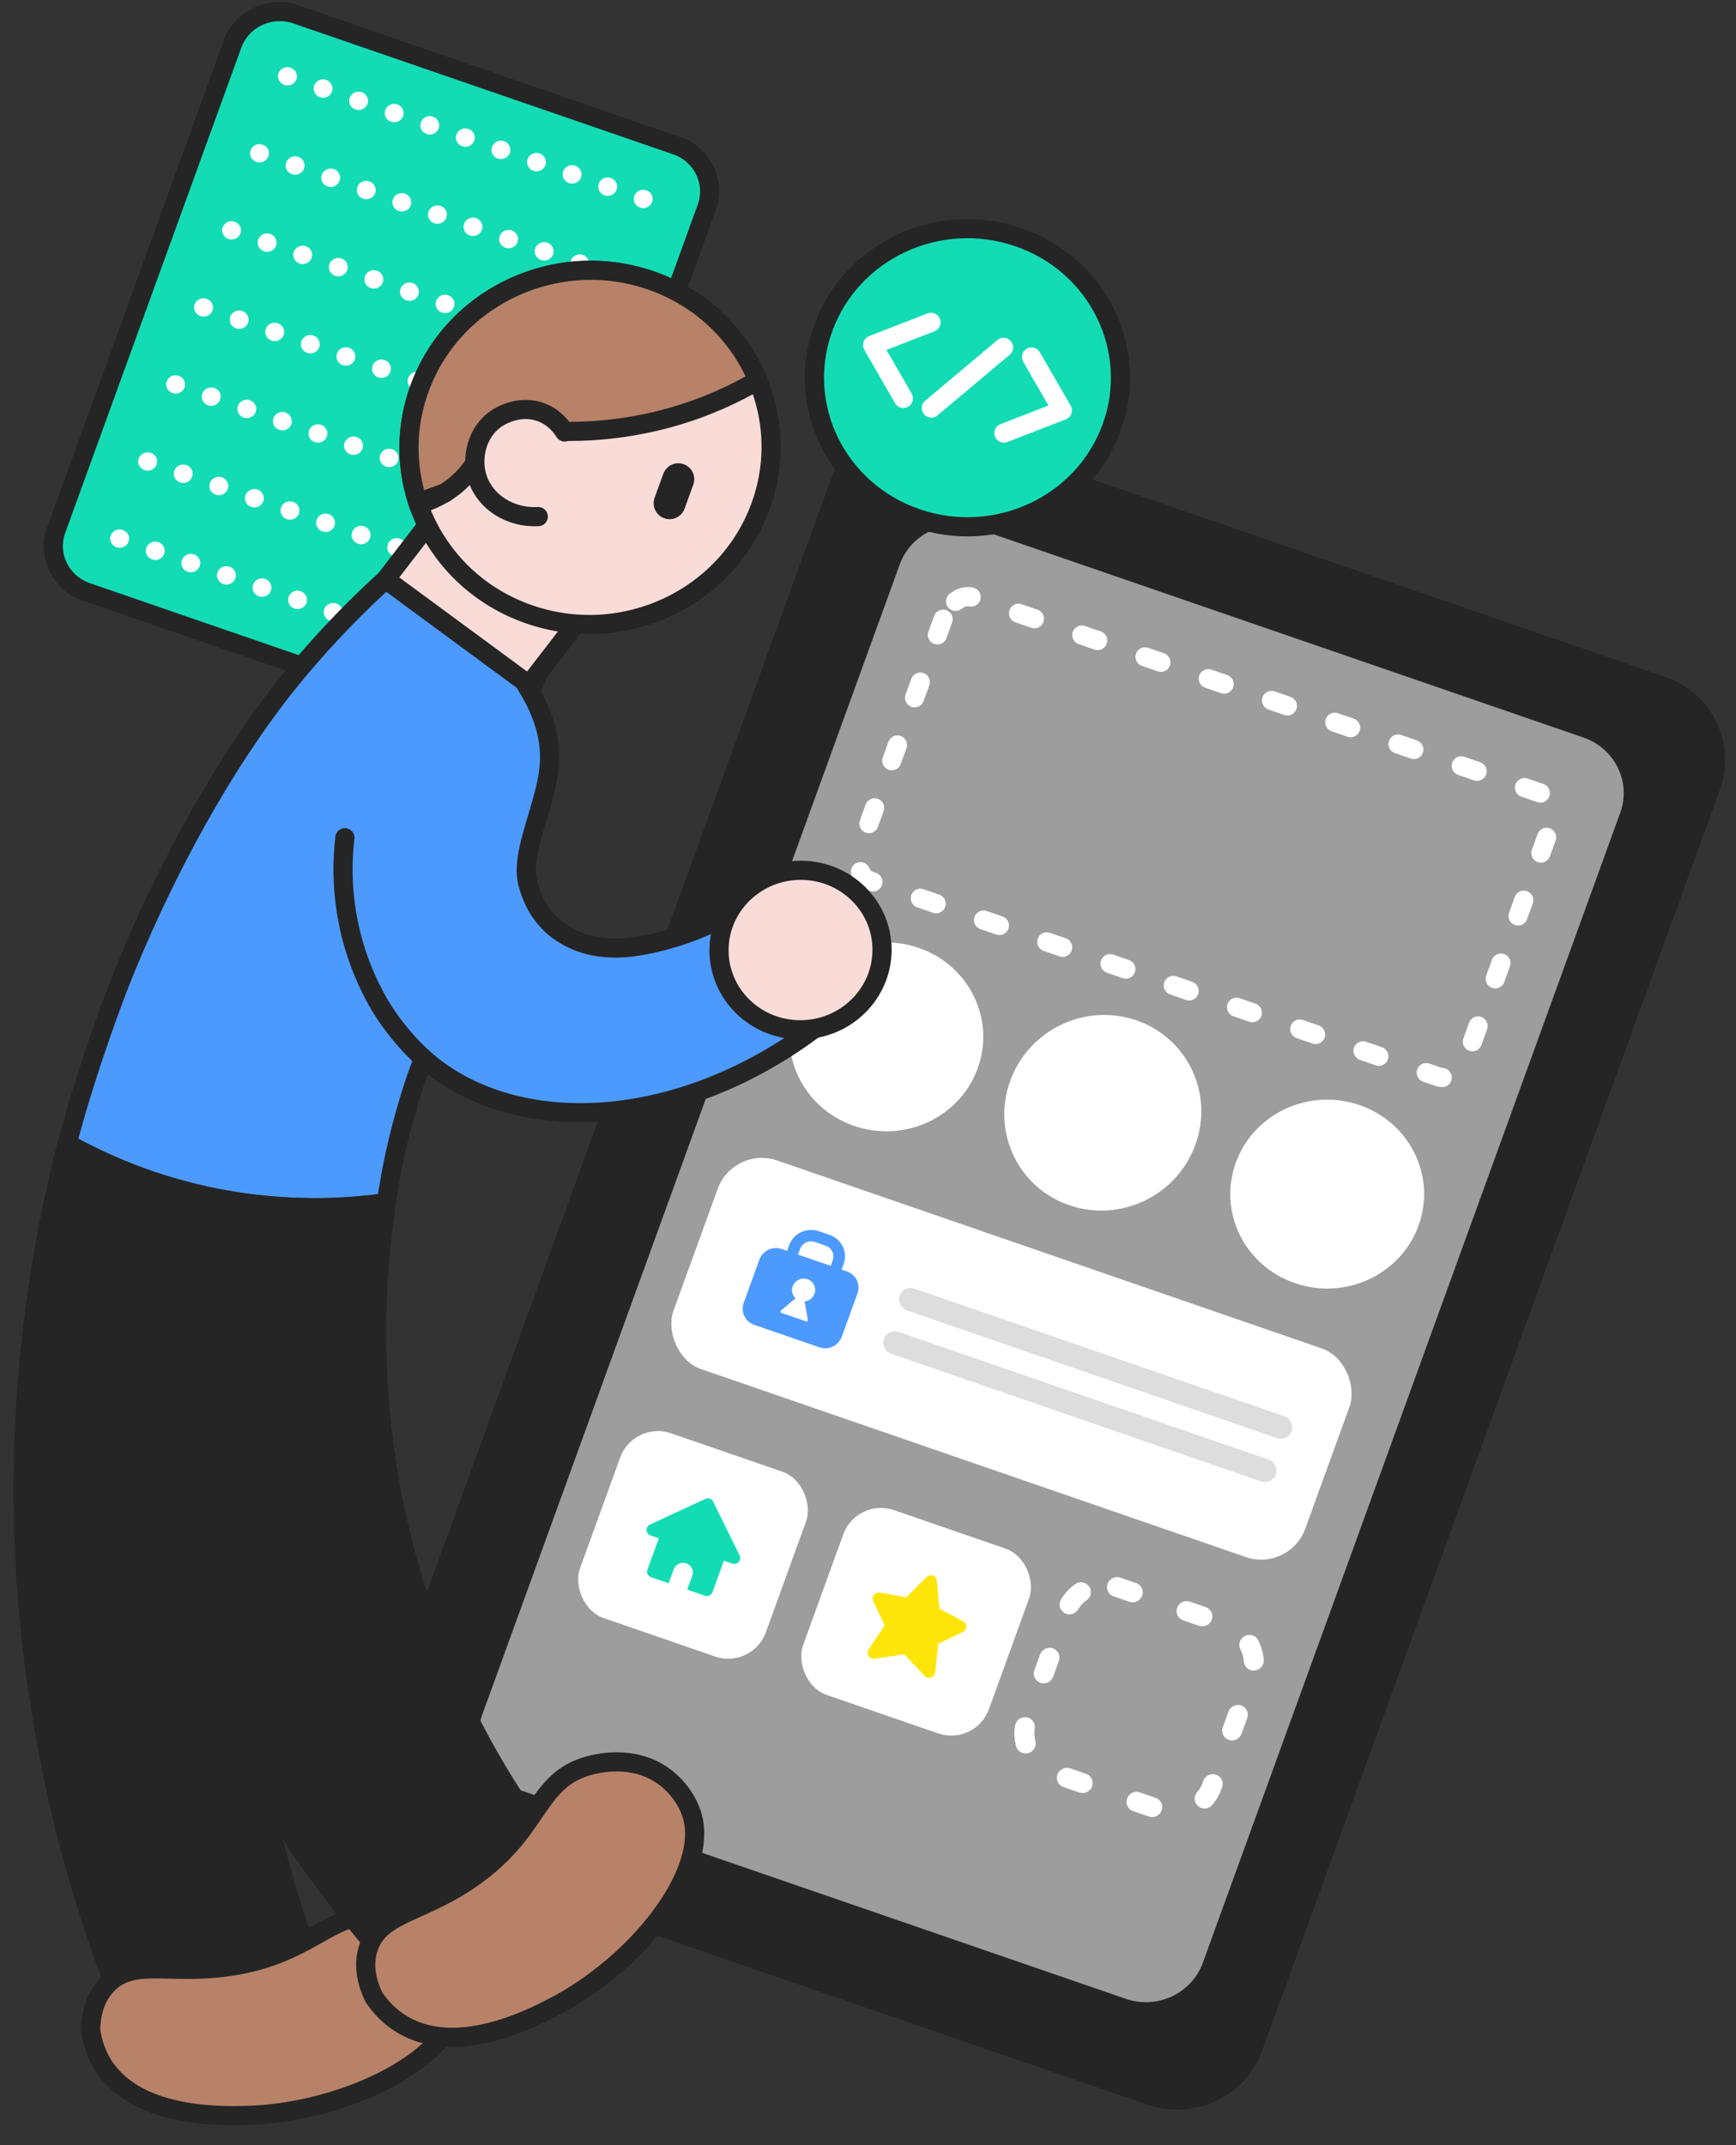
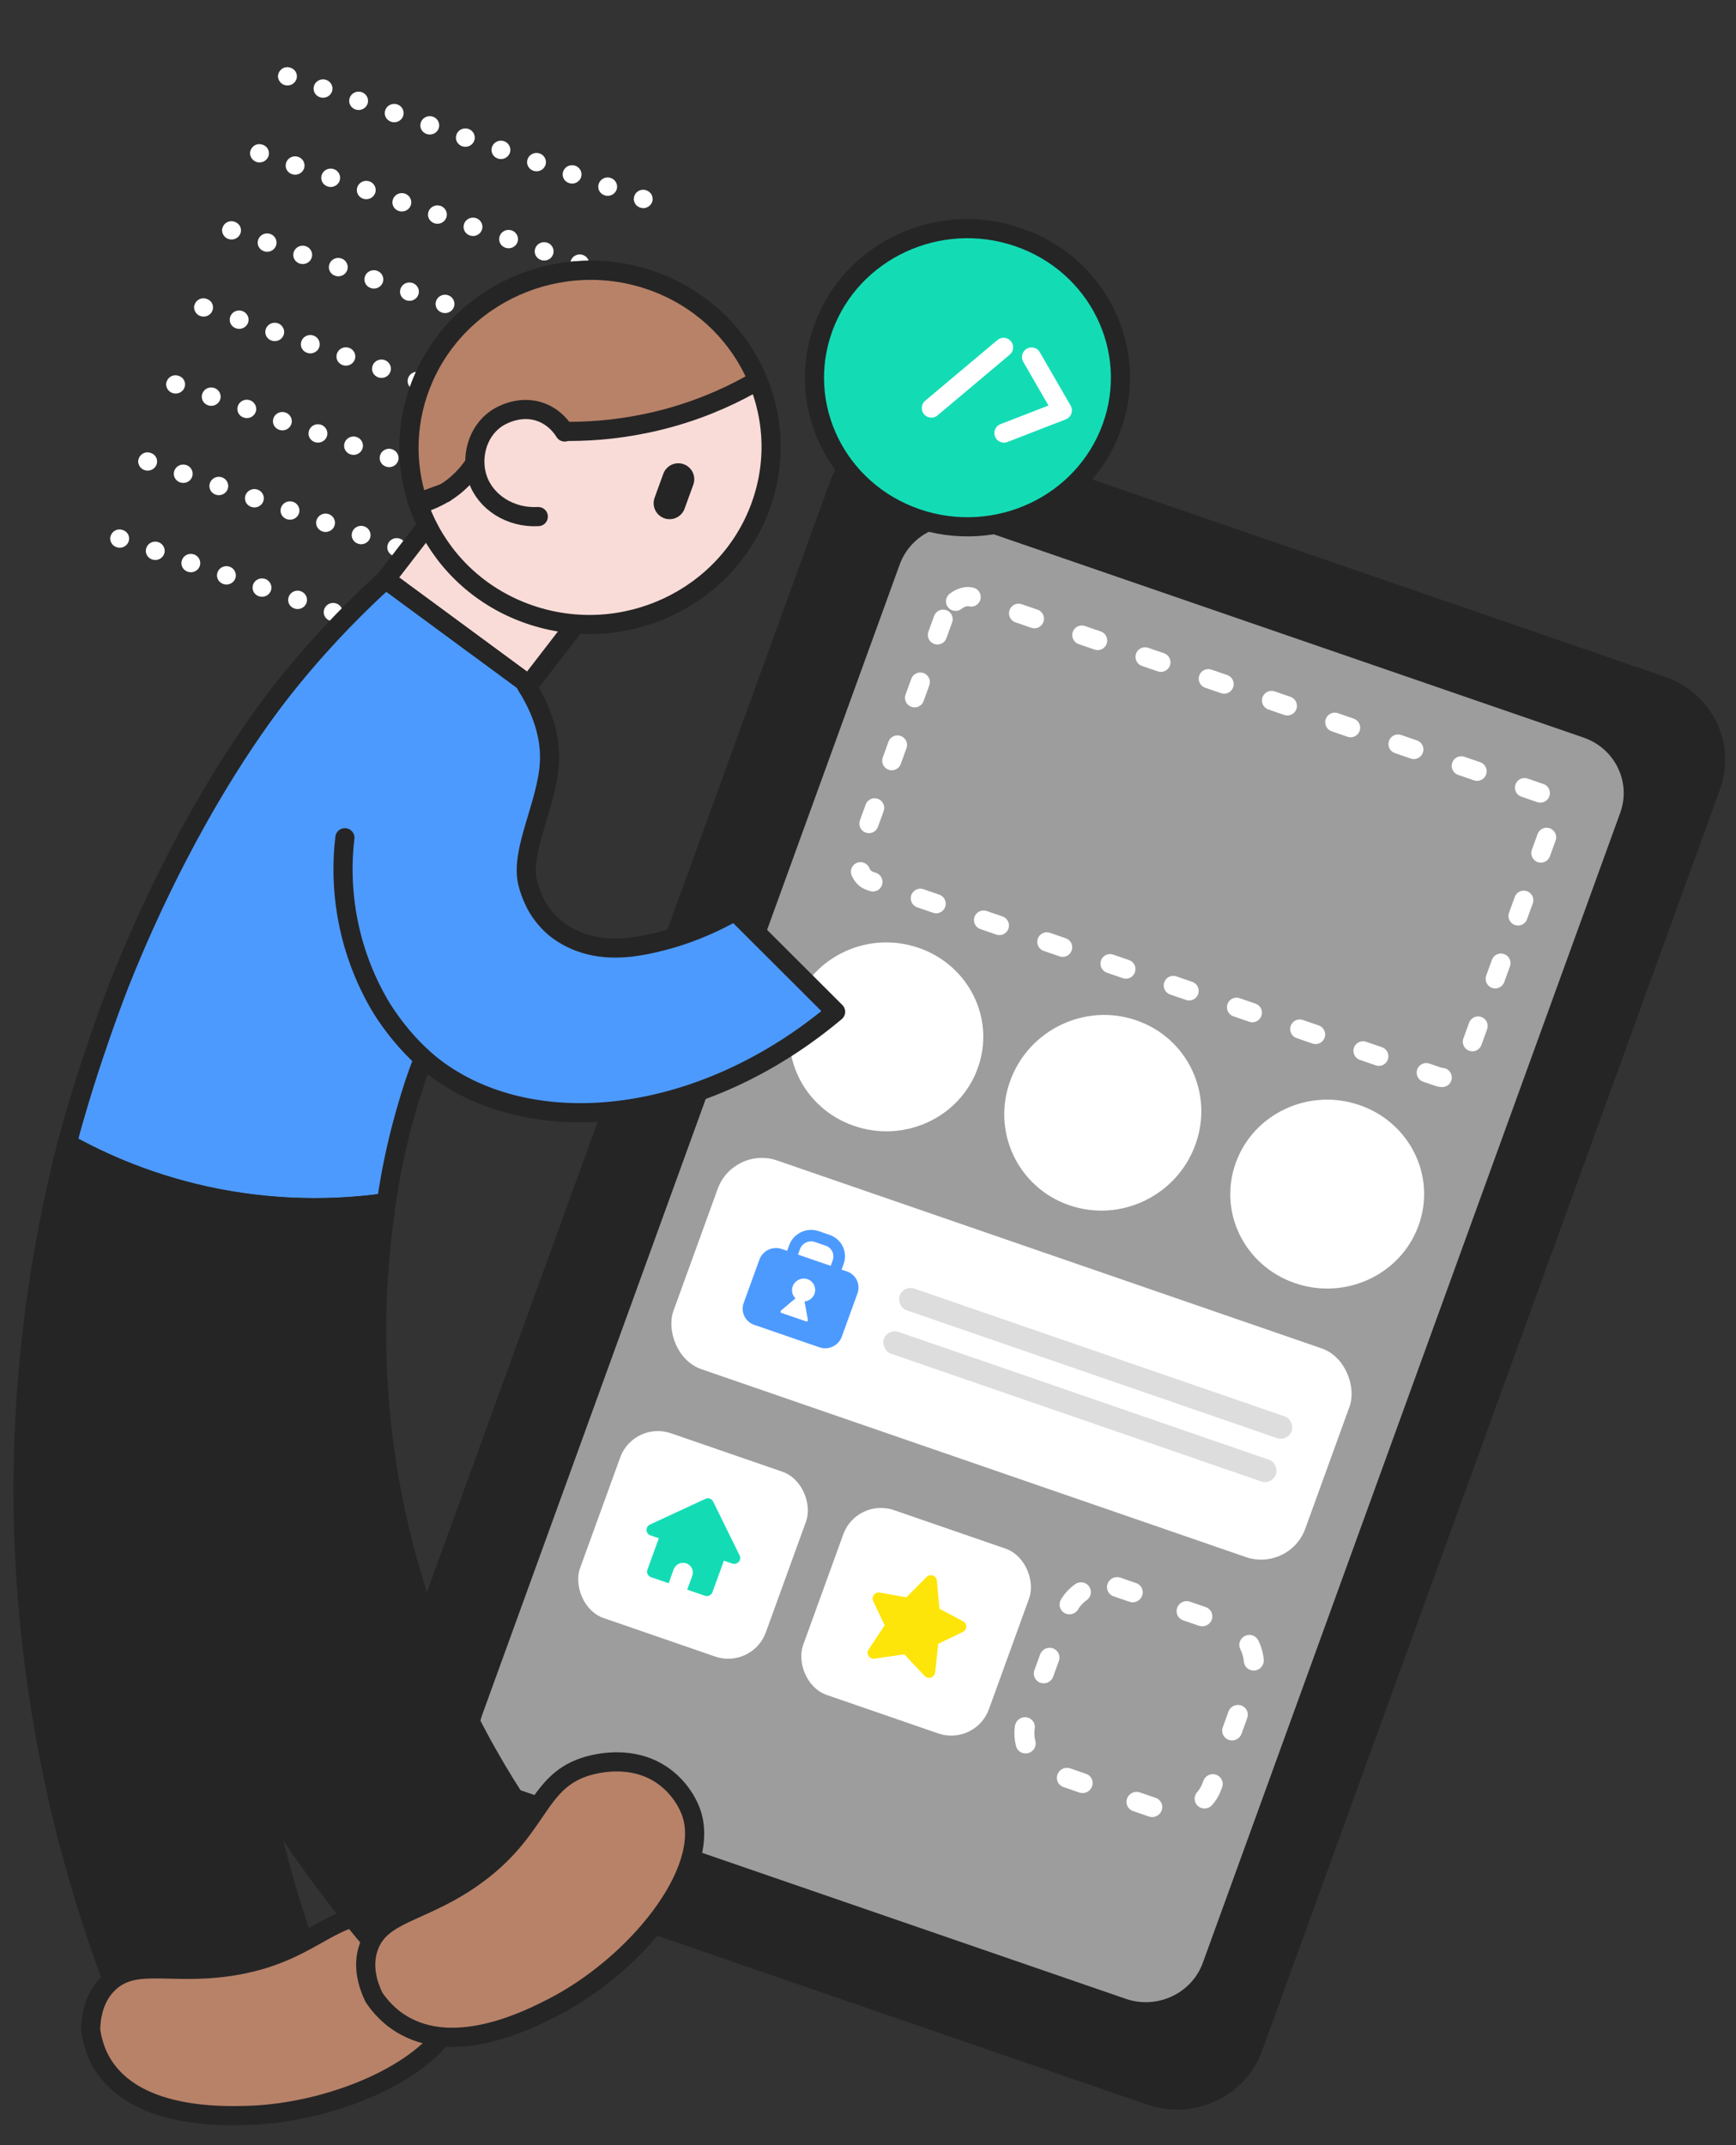
<svg xmlns="http://www.w3.org/2000/svg" width="136" height="168" viewBox="0 0 136 168" fill="none">
  <rect x="0" y="0" width="136" height="168" fill="#333333" stroke="none" />
  <g clip-path="url(#clip0_5670_9182)">
    <g clip-path="url(#clip1_5670_9182)">
      <path d="M130.205 53.718L73.759 34.272C70.478 33.141 66.873 34.826 65.708 38.035L29.845 136.812C28.68 140.021 30.396 143.539 33.677 144.669L90.123 164.116C93.404 165.246 97.009 163.561 98.174 160.352L134.037 61.576C135.202 58.367 133.486 54.849 130.205 53.718Z" fill="#252525" stroke="#252525" stroke-width="1.5" stroke-miterlimit="10" />
      <path d="M124.055 57.763L76.522 41.387C74.061 40.539 71.358 41.802 70.484 44.209L37.786 134.27C36.912 136.677 38.199 139.315 40.66 140.163L88.193 156.539C90.654 157.387 93.357 156.123 94.231 153.717L126.93 63.656C127.803 61.249 126.517 58.611 124.055 57.763Z" fill="white" fill-opacity="0.55" />
      <path d="M73.885 48.492L67.44 66.243C66.997 67.463 67.302 68.696 68.119 68.977L112.681 84.33C113.498 84.611 114.525 83.854 114.973 82.619L121.418 64.868C121.861 63.648 121.557 62.416 120.74 62.134L76.177 46.782C75.36 46.5 74.333 47.258 73.885 48.492Z" stroke="white" stroke-width="1.5" stroke-linecap="round" stroke-linejoin="round" stroke-dasharray="1.31 3.93" />
      <path d="M71.976 74.235L71.96 74.23C68.012 72.87 63.681 74.885 62.285 78.73L62.279 78.746C60.883 82.591 62.951 86.811 66.898 88.17L66.915 88.176C70.862 89.536 75.194 87.521 76.59 83.676L76.596 83.66C77.992 79.815 75.923 75.595 71.976 74.235Z" fill="white" />
      <path d="M89.03 79.912L89.013 79.906C85.012 78.528 80.593 80.647 79.143 84.641L79.137 84.658C77.687 88.651 79.756 93.006 83.757 94.384L83.773 94.39C87.775 95.769 92.194 93.649 93.644 89.655L93.65 89.639C95.1 85.645 93.031 81.29 89.03 79.912Z" fill="white" />
      <path d="M106.512 86.549L106.496 86.544C102.548 85.184 98.217 87.198 96.821 91.044L96.815 91.06C95.419 94.905 97.487 99.124 101.434 100.484L101.451 100.49C105.398 101.85 109.73 99.835 111.126 95.99L111.132 95.974C112.528 92.129 110.46 87.909 106.512 86.549Z" fill="white" />
      <g clip-path="url(#clip2_5670_9182)">
        <rect width="52.373" height="17.389" rx="3.612" transform="matrix(0.945 0.326 -0.341 0.94 57.459 89.704)" fill="white" />
        <g clip-path="url(#clip3_5670_9182)">
          <path d="M66.359 99.577L65.932 99.43L66.089 98.997C66.43 98.059 65.941 97.037 64.998 96.712L64.144 96.418C63.201 96.093 62.161 96.589 61.82 97.527L61.663 97.96L61.236 97.813C60.532 97.57 59.748 97.944 59.493 98.644L58.261 102.04C58.007 102.74 58.375 103.511 59.079 103.754L64.202 105.519C64.906 105.761 65.69 105.387 65.945 104.687L67.177 101.292C67.431 100.591 67.063 99.82 66.359 99.577ZM61.178 102.643L61.968 101.975L62.32 101.681C62.074 101.444 61.976 101.08 62.101 100.736C62.162 100.567 62.272 100.423 62.41 100.322C62.648 100.142 62.964 100.079 63.263 100.182C63.561 100.285 63.77 100.529 63.835 100.814C63.877 100.976 63.87 101.155 63.808 101.325C63.683 101.668 63.372 101.891 63.028 101.925L63.291 103.371C63.306 103.448 63.23 103.513 63.153 103.486L61.215 102.819C61.138 102.792 61.125 102.697 61.182 102.645L61.178 102.643ZM62.674 97.821C62.844 97.354 63.367 97.105 63.836 97.266L64.69 97.56C65.159 97.722 65.405 98.236 65.235 98.703L65.078 99.136L62.517 98.254L62.674 97.821Z" fill="#4D9AFF" />
        </g>
        <rect width="32.507" height="1.806" rx="0.903" transform="matrix(0.945 0.326 -0.341 0.94 70.783 100.624)" fill="#DDDDDD" />
        <rect width="32.507" height="1.806" rx="0.903" transform="matrix(0.945 0.326 -0.341 0.94 69.55 104.019)" fill="#DDDDDD" />
      </g>
      <g clip-path="url(#clip4_5670_9182)">
        <rect width="15.404" height="15.404" rx="3.081" transform="matrix(0.945 0.326 -0.341 0.94 49.64 111.239)" fill="white" />
        <g clip-path="url(#clip5_5670_9182)">
          <path d="M57.941 121.813L55.867 117.594C55.756 117.372 55.489 117.279 55.257 117.386L50.923 119.395C50.75 119.475 50.644 119.648 50.651 119.835C50.659 120.023 50.779 120.184 50.958 120.245L51.613 120.471L50.719 122.932C50.632 123.172 50.758 123.434 50.998 123.517L52.382 123.994L52.776 122.908C52.921 122.509 53.366 122.296 53.767 122.435C54.169 122.573 54.377 123.011 54.233 123.41L53.838 124.496L55.222 124.972C55.463 125.055 55.729 124.928 55.816 124.688L56.71 122.227L57.365 122.453C57.544 122.514 57.742 122.463 57.868 122.321C57.995 122.18 58.024 121.981 57.941 121.813Z" fill="#13DCB5" />
        </g>
      </g>
      <g clip-path="url(#clip6_5670_9182)">
        <rect width="15.404" height="15.404" rx="3.081" transform="matrix(0.945 0.326 -0.341 0.94 67.116 117.26)" fill="white" />
        <g clip-path="url(#clip7_5670_9182)">
          <path d="M75.7 127.396C75.705 127.219 75.611 127.057 75.454 126.974L73.599 125.991L73.395 123.783C73.378 123.603 73.256 123.448 73.084 123.388C72.911 123.329 72.716 123.375 72.587 123.505L71.002 125.097L68.926 124.725C68.751 124.694 68.573 124.761 68.463 124.903C68.352 125.044 68.33 125.231 68.406 125.391L69.305 127.287L68.049 129.182C67.947 129.336 67.944 129.536 68.043 129.691C68.1 129.781 68.186 129.846 68.284 129.88C68.355 129.904 68.431 129.912 68.508 129.9L70.843 129.56L72.438 131.254C72.564 131.388 72.759 131.436 72.936 131.376C73.112 131.317 73.239 131.16 73.259 130.977L73.505 128.734L75.429 127.81C75.591 127.733 75.694 127.574 75.7 127.396Z" fill="#FDE509" />
        </g>
      </g>
      <rect width="15.404" height="15.404" rx="3.081" transform="matrix(0.945 0.326 -0.341 0.94 84.592 123.281)" stroke="white" stroke-width="1.555" stroke-linecap="round" stroke-dasharray="1.31 4.46" />
    </g>
    <g clip-path="url(#clip8_5670_9182)">
      <path d="M71.796 40.587C78.036 42.737 84.883 39.552 87.09 33.474C89.296 27.396 86.027 20.726 79.787 18.576C73.548 16.427 66.701 19.611 64.494 25.689C62.287 31.768 65.556 38.438 71.796 40.587Z" fill="#13DCB5" stroke="#252525" stroke-width="1.5" stroke-linecap="round" stroke-linejoin="round" />
      <path d="M72.964 31.957L78.619 27.206" stroke="white" stroke-width="1.5" stroke-linecap="round" stroke-linejoin="round" />
-       <path d="M72.933 25.247L68.359 27.021L70.771 31.202" stroke="white" stroke-width="1.5" stroke-linecap="round" stroke-linejoin="round" />
      <path d="M80.812 27.961L83.225 32.142L78.65 33.916" stroke="white" stroke-width="1.5" stroke-linecap="round" stroke-linejoin="round" />
    </g>
    <g clip-path="url(#clip9_5670_9182)">
-       <path d="M52.967 11.373L23.235 1.129C21.183 0.422 18.93 1.47 18.204 3.469L4.403 41.482C3.677 43.481 4.752 45.675 6.805 46.383L36.536 56.626C38.589 57.333 40.841 56.285 41.567 54.286L55.369 16.273C56.094 14.274 55.019 12.08 52.967 11.373Z" fill="#13DCB5" stroke="#252525" stroke-width="1.5" stroke-miterlimit="10" />
      <path d="M22.275 6.654C22.089 6.59 21.939 6.456 21.855 6.285C21.812 6.199 21.783 6.107 21.775 6.013C21.768 5.919 21.791 5.825 21.824 5.735C21.89 5.554 22.027 5.407 22.203 5.325C22.546 5.158 23.02 5.322 23.188 5.665C23.272 5.836 23.284 6.034 23.218 6.215C23.185 6.305 23.134 6.389 23.067 6.458C23 6.527 22.927 6.583 22.839 6.624C22.663 6.706 22.451 6.714 22.275 6.654Z" fill="white" />
      <path d="M46.91 14.377C47.045 14.006 47.463 13.804 47.853 13.939C48.234 14.07 48.438 14.486 48.304 14.858C48.166 15.238 47.741 15.428 47.361 15.296C46.97 15.162 46.772 14.758 46.91 14.377ZM44.123 13.417C44.258 13.046 44.676 12.844 45.066 12.978C45.447 13.11 45.651 13.526 45.516 13.897C45.378 14.277 44.954 14.467 44.573 14.336C44.183 14.202 43.985 13.797 44.123 13.417ZM41.335 12.457C41.47 12.086 41.889 11.884 42.279 12.018C42.66 12.149 42.864 12.566 42.729 12.937C42.591 13.317 42.167 13.507 41.786 13.376C41.396 13.241 41.197 12.837 41.335 12.457ZM38.548 11.497C38.683 11.126 39.101 10.923 39.491 11.058C39.872 11.189 40.077 11.606 39.942 11.977C39.804 12.357 39.379 12.547 38.998 12.415C38.608 12.281 38.41 11.877 38.548 11.497ZM35.761 10.536C35.895 10.165 36.314 9.963 36.704 10.098C37.085 10.229 37.289 10.645 37.154 11.016C37.016 11.397 36.592 11.586 36.211 11.455C35.821 11.321 35.623 10.916 35.761 10.536ZM32.974 9.576C33.108 9.205 33.526 9.003 33.917 9.137C34.298 9.269 34.502 9.685 34.367 10.056C34.229 10.436 33.805 10.626 33.424 10.495C33.034 10.36 32.835 9.956 32.974 9.576ZM30.186 8.616C30.321 8.245 30.739 8.043 31.129 8.177C31.51 8.308 31.715 8.725 31.58 9.096C31.442 9.476 31.017 9.666 30.637 9.535C30.246 9.4 30.048 8.996 30.186 8.616ZM27.399 7.655C27.534 7.284 27.952 7.082 28.342 7.217C28.723 7.348 28.927 7.765 28.793 8.136C28.654 8.516 28.23 8.706 27.849 8.574C27.459 8.44 27.261 8.036 27.399 7.655ZM24.611 6.695C24.746 6.324 25.165 6.122 25.555 6.256C25.936 6.388 26.14 6.804 26.005 7.175C25.867 7.555 25.443 7.745 25.062 7.614C24.672 7.48 24.473 7.075 24.611 6.695Z" fill="white" />
      <path d="M50.148 16.256C50.055 16.224 49.969 16.174 49.895 16.118C49.824 16.053 49.76 15.97 49.728 15.888C49.682 15.811 49.656 15.71 49.649 15.616C49.65 15.525 49.665 15.428 49.697 15.338C49.727 15.256 49.778 15.172 49.836 15.1C49.903 15.031 49.988 14.969 50.076 14.928C50.155 14.884 50.255 14.868 50.352 14.86C50.542 14.854 50.737 14.922 50.881 15.043C50.952 15.108 51.016 15.191 51.061 15.268C51.094 15.35 51.12 15.451 51.127 15.545C51.135 15.639 51.121 15.736 51.091 15.818C51.058 15.908 51.007 15.992 50.94 16.061C50.873 16.13 50.801 16.186 50.712 16.227C50.624 16.268 50.53 16.297 50.424 16.301C50.331 16.299 50.231 16.285 50.148 16.256Z" fill="white" />
      <path d="M20.086 12.681C19.9 12.617 19.75 12.484 19.666 12.313C19.624 12.227 19.595 12.135 19.587 12.041C19.579 11.947 19.603 11.853 19.636 11.762C19.701 11.582 19.838 11.435 20.014 11.353C20.357 11.186 20.831 11.35 20.999 11.693C21.083 11.864 21.095 12.062 21.029 12.243C20.997 12.333 20.945 12.417 20.878 12.486C20.812 12.555 20.739 12.611 20.651 12.652C20.475 12.734 20.263 12.742 20.086 12.681Z" fill="white" />
      <path d="M44.722 20.405C44.856 20.034 45.275 19.832 45.665 19.966C46.046 20.098 46.25 20.514 46.115 20.885C45.977 21.265 45.553 21.455 45.172 21.324C44.782 21.189 44.584 20.785 44.722 20.405ZM41.934 19.445C42.069 19.074 42.487 18.872 42.878 19.006C43.258 19.137 43.463 19.554 43.328 19.925C43.19 20.305 42.766 20.495 42.385 20.364C41.995 20.229 41.796 19.825 41.934 19.445ZM39.147 18.485C39.282 18.113 39.7 17.911 40.09 18.046C40.471 18.177 40.675 18.593 40.541 18.965C40.403 19.345 39.978 19.535 39.597 19.403C39.207 19.269 39.009 18.865 39.147 18.485ZM36.36 17.524C36.494 17.153 36.913 16.951 37.303 17.085C37.684 17.217 37.888 17.633 37.753 18.004C37.615 18.384 37.191 18.574 36.81 18.443C36.42 18.309 36.222 17.904 36.36 17.524ZM33.572 16.564C33.707 16.193 34.125 15.991 34.516 16.125C34.897 16.256 35.101 16.673 34.966 17.044C34.828 17.424 34.404 17.614 34.023 17.483C33.633 17.348 33.434 16.944 33.572 16.564ZM30.785 15.604C30.92 15.232 31.338 15.03 31.728 15.165C32.109 15.296 32.313 15.713 32.179 16.084C32.041 16.464 31.616 16.654 31.235 16.523C30.845 16.388 30.647 15.984 30.785 15.604ZM27.998 14.643C28.132 14.272 28.551 14.07 28.941 14.205C29.322 14.336 29.526 14.752 29.391 15.123C29.253 15.504 28.829 15.693 28.448 15.562C28.058 15.428 27.86 15.023 27.998 14.643ZM25.21 13.683C25.345 13.312 25.763 13.11 26.154 13.244C26.535 13.376 26.739 13.792 26.604 14.163C26.466 14.543 26.042 14.733 25.661 14.602C25.27 14.467 25.072 14.063 25.21 13.683ZM22.423 12.723C22.558 12.352 22.976 12.15 23.366 12.284C23.747 12.415 23.951 12.832 23.817 13.203C23.679 13.583 23.254 13.773 22.873 13.642C22.483 13.507 22.285 13.103 22.423 12.723Z" fill="white" />
      <path d="M47.959 22.284C47.867 22.252 47.78 22.202 47.706 22.146C47.636 22.081 47.572 21.998 47.539 21.916C47.494 21.839 47.468 21.738 47.46 21.644C47.462 21.553 47.476 21.456 47.509 21.365C47.539 21.284 47.59 21.2 47.648 21.128C47.714 21.059 47.8 20.997 47.888 20.956C47.967 20.912 48.066 20.895 48.163 20.888C48.353 20.882 48.552 20.941 48.693 21.071C48.763 21.136 48.827 21.219 48.873 21.295C48.905 21.378 48.931 21.479 48.939 21.573C48.947 21.667 48.932 21.764 48.903 21.846C48.87 21.936 48.819 22.02 48.752 22.089C48.685 22.157 48.612 22.214 48.524 22.255C48.436 22.296 48.342 22.324 48.236 22.329C48.143 22.327 48.043 22.313 47.959 22.284Z" fill="white" />
      <path d="M17.894 18.718C17.708 18.654 17.558 18.521 17.474 18.349C17.432 18.264 17.403 18.172 17.395 18.078C17.387 17.983 17.411 17.89 17.444 17.799C17.51 17.618 17.646 17.472 17.822 17.39C18.165 17.223 18.639 17.386 18.807 17.729C18.891 17.901 18.903 18.098 18.837 18.279C18.805 18.37 18.753 18.454 18.686 18.523C18.62 18.591 18.547 18.648 18.459 18.689C18.283 18.77 18.071 18.779 17.894 18.718Z" fill="white" />
      <path d="M42.53 26.442C42.665 26.071 43.083 25.869 43.473 26.003C43.854 26.134 44.058 26.551 43.924 26.922C43.786 27.302 43.361 27.492 42.98 27.361C42.59 27.226 42.392 26.822 42.53 26.442ZM39.743 25.482C39.877 25.11 40.296 24.909 40.686 25.043C41.067 25.174 41.271 25.591 41.136 25.962C40.998 26.342 40.574 26.532 40.193 26.401C39.803 26.266 39.605 25.862 39.743 25.482ZM36.955 24.521C37.09 24.15 37.508 23.948 37.899 24.083C38.279 24.214 38.484 24.63 38.349 25.002C38.211 25.382 37.787 25.571 37.406 25.44C37.016 25.306 36.817 24.901 36.955 24.521ZM34.168 23.561C34.303 23.19 34.721 22.988 35.111 23.122C35.492 23.254 35.696 23.67 35.562 24.041C35.424 24.421 34.999 24.611 34.618 24.48C34.228 24.346 34.03 23.941 34.168 23.561ZM31.381 22.601C31.515 22.23 31.934 22.028 32.324 22.162C32.705 22.293 32.909 22.71 32.774 23.081C32.636 23.461 32.212 23.651 31.831 23.52C31.441 23.385 31.243 22.981 31.381 22.601ZM28.593 21.64C28.728 21.269 29.146 21.067 29.537 21.202C29.918 21.333 30.122 21.75 29.987 22.121C29.849 22.501 29.425 22.691 29.044 22.559C28.654 22.425 28.455 22.021 28.593 21.64ZM25.806 20.68C25.941 20.309 26.359 20.107 26.749 20.241C27.13 20.373 27.334 20.789 27.2 21.16C27.062 21.541 26.637 21.73 26.256 21.599C25.866 21.465 25.668 21.06 25.806 20.68ZM23.019 19.72C23.153 19.349 23.572 19.147 23.962 19.281C24.343 19.412 24.547 19.829 24.412 20.2C24.274 20.58 23.85 20.77 23.469 20.639C23.079 20.504 22.881 20.1 23.019 19.72ZM20.231 18.76C20.366 18.389 20.784 18.186 21.175 18.321C21.556 18.452 21.76 18.869 21.625 19.24C21.487 19.62 21.063 19.81 20.682 19.678C20.291 19.544 20.093 19.14 20.231 18.76Z" fill="white" />
-       <path d="M45.768 28.321C45.675 28.289 45.588 28.239 45.515 28.183C45.444 28.118 45.38 28.035 45.347 27.952C45.302 27.875 45.276 27.775 45.268 27.68C45.27 27.589 45.284 27.492 45.317 27.402C45.347 27.321 45.398 27.236 45.456 27.165C45.523 27.096 45.608 27.034 45.696 26.993C45.775 26.949 45.875 26.932 45.971 26.925C46.162 26.919 46.36 26.977 46.501 27.107C46.572 27.172 46.635 27.255 46.681 27.332C46.713 27.415 46.74 27.515 46.747 27.61C46.755 27.704 46.74 27.801 46.711 27.882C46.678 27.973 46.627 28.057 46.56 28.125C46.493 28.194 46.42 28.25 46.332 28.291C46.244 28.332 46.15 28.361 46.044 28.365C45.951 28.364 45.851 28.35 45.768 28.321Z" fill="white" />
      <path d="M15.703 24.755C15.517 24.691 15.367 24.558 15.282 24.386C15.24 24.3 15.211 24.209 15.203 24.114C15.196 24.02 15.219 23.927 15.252 23.836C15.318 23.655 15.455 23.509 15.631 23.427C15.974 23.26 16.448 23.423 16.616 23.766C16.7 23.938 16.712 24.135 16.646 24.316C16.613 24.407 16.562 24.491 16.495 24.559C16.428 24.628 16.355 24.684 16.267 24.725C16.091 24.807 15.879 24.816 15.703 24.755Z" fill="white" />
      <path d="M40.338 32.478C40.473 32.108 40.891 31.905 41.281 32.04C41.662 32.171 41.867 32.588 41.732 32.959C41.594 33.339 41.169 33.529 40.788 33.397C40.398 33.263 40.2 32.859 40.338 32.478ZM37.551 31.518C37.685 31.147 38.104 30.945 38.494 31.079C38.875 31.211 39.079 31.627 38.944 31.998C38.806 32.379 38.382 32.568 38.001 32.437C37.611 32.303 37.413 31.898 37.551 31.518ZM34.763 30.558C34.898 30.187 35.316 29.985 35.707 30.119C36.088 30.25 36.292 30.667 36.157 31.038C36.019 31.418 35.595 31.608 35.214 31.477C34.824 31.342 34.625 30.938 34.763 30.558ZM31.976 29.598C32.111 29.227 32.529 29.024 32.919 29.159C33.3 29.29 33.505 29.707 33.37 30.078C33.232 30.458 32.807 30.648 32.426 30.517C32.036 30.382 31.838 29.978 31.976 29.598ZM29.189 28.637C29.323 28.266 29.742 28.064 30.132 28.199C30.513 28.33 30.717 28.746 30.582 29.117C30.444 29.498 30.02 29.688 29.639 29.556C29.249 29.422 29.051 29.017 29.189 28.637ZM26.401 27.677C26.536 27.306 26.954 27.104 27.345 27.238C27.726 27.37 27.93 27.786 27.795 28.157C27.657 28.537 27.233 28.727 26.852 28.596C26.462 28.462 26.263 28.057 26.401 27.677ZM23.614 26.717C23.749 26.346 24.167 26.144 24.557 26.278C24.938 26.409 25.142 26.826 25.008 27.197C24.87 27.577 24.445 27.767 24.064 27.636C23.674 27.501 23.476 27.097 23.614 26.717ZM20.827 25.756C20.962 25.385 21.38 25.183 21.77 25.318C22.151 25.449 22.355 25.866 22.22 26.237C22.082 26.617 21.658 26.807 21.277 26.675C20.887 26.541 20.689 26.137 20.827 25.756ZM18.039 24.796C18.174 24.425 18.593 24.223 18.983 24.358C19.364 24.489 19.568 24.905 19.433 25.276C19.295 25.657 18.871 25.846 18.49 25.715C18.1 25.581 17.901 25.176 18.039 24.796Z" fill="white" />
      <path d="M43.576 34.358C43.483 34.326 43.397 34.276 43.323 34.22C43.252 34.155 43.189 34.072 43.156 33.989C43.111 33.912 43.084 33.812 43.077 33.717C43.078 33.626 43.093 33.529 43.126 33.439C43.155 33.357 43.207 33.273 43.264 33.202C43.331 33.133 43.416 33.071 43.504 33.03C43.583 32.986 43.683 32.969 43.78 32.962C43.97 32.956 44.168 33.014 44.309 33.144C44.38 33.209 44.447 33.283 44.489 33.369C44.522 33.452 44.548 33.552 44.556 33.646C44.563 33.741 44.549 33.838 44.519 33.919C44.486 34.01 44.435 34.094 44.368 34.162C44.301 34.231 44.229 34.287 44.141 34.328C44.053 34.369 43.959 34.398 43.853 34.402C43.759 34.401 43.66 34.387 43.576 34.358Z" fill="white" />
      <path d="M13.514 30.783C13.328 30.719 13.169 30.582 13.094 30.414C13.052 30.328 13.023 30.237 13.015 30.142C13.007 30.048 13.031 29.954 13.064 29.864C13.129 29.683 13.266 29.537 13.442 29.455C13.785 29.288 14.259 29.451 14.427 29.794C14.511 29.965 14.523 30.163 14.457 30.344C14.425 30.434 14.373 30.519 14.306 30.587C14.24 30.656 14.167 30.712 14.079 30.753C13.903 30.835 13.691 30.843 13.514 30.783Z" fill="white" />
      <path d="M38.15 38.506C38.284 38.135 38.703 37.933 39.093 38.068C39.474 38.199 39.678 38.615 39.543 38.986C39.405 39.367 38.981 39.556 38.6 39.425C38.21 39.291 38.012 38.886 38.15 38.506ZM35.362 37.546C35.497 37.175 35.915 36.973 36.306 37.107C36.687 37.239 36.891 37.655 36.756 38.026C36.618 38.406 36.194 38.596 35.813 38.465C35.422 38.331 35.224 37.926 35.362 37.546ZM32.575 36.586C32.71 36.215 33.128 36.013 33.518 36.147C33.899 36.278 34.103 36.695 33.969 37.066C33.831 37.446 33.406 37.636 33.025 37.505C32.635 37.37 32.437 36.966 32.575 36.586ZM29.788 35.626C29.922 35.254 30.341 35.052 30.731 35.187C31.112 35.318 31.316 35.735 31.181 36.106C31.043 36.486 30.619 36.676 30.238 36.544C29.848 36.41 29.65 36.006 29.788 35.626ZM27 34.665C27.135 34.294 27.553 34.092 27.944 34.227C28.325 34.358 28.529 34.774 28.394 35.145C28.256 35.526 27.832 35.715 27.451 35.584C27.06 35.45 26.862 35.045 27 34.665ZM24.213 33.705C24.348 33.334 24.766 33.132 25.156 33.266C25.537 33.397 25.741 33.814 25.607 34.185C25.469 34.565 25.044 34.755 24.663 34.624C24.273 34.489 24.075 34.085 24.213 33.705ZM21.426 32.745C21.56 32.374 21.979 32.172 22.369 32.306C22.75 32.437 22.954 32.854 22.819 33.225C22.681 33.605 22.257 33.795 21.876 33.663C21.486 33.529 21.288 33.125 21.426 32.745ZM18.638 31.784C18.773 31.413 19.191 31.211 19.582 31.346C19.962 31.477 20.167 31.893 20.032 32.264C19.894 32.645 19.47 32.834 19.089 32.703C18.698 32.569 18.5 32.164 18.638 31.784ZM15.851 30.824C15.986 30.453 16.404 30.251 16.794 30.385C17.175 30.517 17.379 30.933 17.245 31.304C17.107 31.684 16.682 31.874 16.301 31.743C15.911 31.608 15.713 31.204 15.851 30.824Z" fill="white" />
      <path d="M41.388 40.386C41.295 40.354 41.208 40.303 41.135 40.248C41.064 40.182 41 40.099 40.967 40.017C40.922 39.94 40.896 39.84 40.888 39.745C40.89 39.654 40.904 39.557 40.937 39.467C40.967 39.385 41.018 39.301 41.076 39.229C41.142 39.161 41.228 39.098 41.316 39.057C41.394 39.013 41.495 38.997 41.591 38.989C41.782 38.984 41.98 39.042 42.121 39.172C42.191 39.237 42.258 39.311 42.301 39.397C42.343 39.483 42.363 39.571 42.367 39.674C42.375 39.769 42.36 39.865 42.331 39.947C42.298 40.037 42.246 40.121 42.18 40.19C42.113 40.259 42.04 40.315 41.952 40.356C41.864 40.397 41.77 40.426 41.664 40.43C41.571 40.428 41.471 40.414 41.388 40.386Z" fill="white" />
      <path d="M11.322 36.819C11.137 36.755 10.977 36.619 10.902 36.451C10.86 36.365 10.831 36.273 10.823 36.179C10.816 36.085 10.839 35.991 10.872 35.901C10.938 35.719 11.075 35.573 11.251 35.491C11.594 35.324 12.067 35.487 12.236 35.831C12.32 36.002 12.332 36.2 12.266 36.381C12.233 36.471 12.181 36.555 12.115 36.624C12.048 36.693 11.975 36.749 11.887 36.79C11.711 36.872 11.499 36.88 11.322 36.819Z" fill="white" />
      <path d="M35.958 44.543C36.093 44.172 36.511 43.97 36.901 44.104C37.282 44.236 37.486 44.652 37.352 45.023C37.214 45.403 36.789 45.593 36.408 45.462C36.018 45.327 35.82 44.923 35.958 44.543ZM33.171 43.583C33.305 43.212 33.724 43.01 34.114 43.144C34.495 43.275 34.699 43.692 34.564 44.063C34.426 44.443 34.002 44.633 33.621 44.502C33.231 44.367 33.033 43.963 33.171 43.583ZM30.383 42.622C30.518 42.251 30.936 42.049 31.327 42.184C31.707 42.315 31.912 42.731 31.777 43.102C31.639 43.483 31.215 43.672 30.834 43.541C30.444 43.407 30.245 43.002 30.383 42.622ZM27.596 41.662C27.731 41.291 28.149 41.089 28.539 41.223C28.92 41.355 29.124 41.771 28.99 42.142C28.852 42.522 28.427 42.712 28.046 42.581C27.656 42.447 27.458 42.042 27.596 41.662ZM24.809 40.702C24.943 40.331 25.362 40.129 25.752 40.263C26.133 40.394 26.337 40.811 26.202 41.182C26.064 41.562 25.64 41.752 25.259 41.621C24.869 41.486 24.671 41.082 24.809 40.702ZM22.021 39.742C22.156 39.37 22.574 39.168 22.965 39.303C23.346 39.434 23.55 39.851 23.415 40.222C23.277 40.602 22.853 40.792 22.472 40.66C22.081 40.526 21.883 40.122 22.021 39.742ZM19.234 38.781C19.369 38.41 19.787 38.208 20.177 38.343C20.558 38.474 20.762 38.89 20.628 39.261C20.49 39.642 20.065 39.831 19.684 39.7C19.294 39.566 19.096 39.161 19.234 38.781ZM16.447 37.821C16.581 37.45 17 37.248 17.39 37.382C17.771 37.514 17.975 37.93 17.84 38.301C17.702 38.681 17.278 38.871 16.897 38.74C16.507 38.605 16.309 38.201 16.447 37.821ZM13.659 36.861C13.794 36.49 14.212 36.288 14.603 36.422C14.983 36.553 15.188 36.97 15.053 37.341C14.915 37.721 14.491 37.911 14.11 37.779C13.72 37.645 13.521 37.241 13.659 36.861Z" fill="white" />
      <path d="M39.196 46.422C39.103 46.39 39.016 46.34 38.943 46.284C38.872 46.219 38.808 46.136 38.776 46.053C38.73 45.977 38.704 45.876 38.696 45.782C38.698 45.691 38.712 45.594 38.745 45.503C38.775 45.422 38.826 45.338 38.884 45.266C38.95 45.197 39.036 45.135 39.124 45.094C39.203 45.05 39.303 45.033 39.399 45.026C39.59 45.02 39.788 45.078 39.929 45.209C39.999 45.274 40.067 45.348 40.109 45.433C40.151 45.519 40.171 45.608 40.175 45.711C40.183 45.805 40.169 45.902 40.139 45.983C40.106 46.074 40.055 46.158 39.988 46.227C39.921 46.295 39.848 46.352 39.76 46.393C39.672 46.434 39.578 46.462 39.472 46.467C39.379 46.465 39.279 46.451 39.196 46.422Z" fill="white" />
      <path d="M9.131 42.856C8.945 42.792 8.785 42.656 8.71 42.487C8.668 42.402 8.639 42.31 8.631 42.216C8.624 42.121 8.647 42.028 8.68 41.937C8.746 41.756 8.883 41.61 9.059 41.528C9.402 41.361 9.875 41.524 10.044 41.867C10.128 42.039 10.14 42.236 10.074 42.417C10.041 42.508 9.99 42.592 9.923 42.661C9.856 42.729 9.783 42.786 9.695 42.827C9.519 42.909 9.307 42.917 9.131 42.856Z" fill="white" />
      <path d="M33.766 50.58C33.901 50.209 34.319 50.007 34.709 50.141C35.09 50.272 35.294 50.689 35.16 51.06C35.022 51.44 34.597 51.63 34.216 51.499C33.826 51.364 33.628 50.96 33.766 50.58ZM30.979 49.62C31.113 49.248 31.532 49.046 31.922 49.181C32.303 49.312 32.507 49.729 32.372 50.1C32.234 50.48 31.81 50.67 31.429 50.538C31.039 50.404 30.841 50 30.979 49.62ZM28.191 48.659C28.326 48.288 28.744 48.086 29.135 48.221C29.516 48.352 29.72 48.768 29.585 49.139C29.447 49.52 29.023 49.709 28.642 49.578C28.252 49.444 28.053 49.039 28.191 48.659ZM25.404 47.699C25.539 47.328 25.957 47.126 26.347 47.26C26.728 47.392 26.933 47.808 26.798 48.179C26.66 48.559 26.235 48.749 25.855 48.618C25.464 48.483 25.266 48.079 25.404 47.699ZM22.617 46.739C22.752 46.368 23.17 46.166 23.56 46.3C23.941 46.431 24.145 46.848 24.01 47.219C23.872 47.599 23.448 47.789 23.067 47.658C22.677 47.523 22.479 47.119 22.617 46.739ZM19.829 45.778C19.964 45.407 20.383 45.205 20.773 45.34C21.154 45.471 21.358 45.888 21.223 46.259C21.085 46.639 20.661 46.828 20.28 46.697C19.89 46.563 19.691 46.158 19.829 45.778ZM17.042 44.818C17.177 44.447 17.595 44.245 17.985 44.379C18.366 44.511 18.57 44.927 18.436 45.298C18.298 45.678 17.873 45.868 17.492 45.737C17.102 45.603 16.904 45.198 17.042 44.818ZM14.255 43.858C14.389 43.487 14.808 43.285 15.198 43.419C15.579 43.55 15.783 43.967 15.648 44.338C15.51 44.718 15.086 44.908 14.705 44.777C14.315 44.642 14.117 44.238 14.255 43.858ZM11.467 42.898C11.602 42.526 12.021 42.324 12.411 42.459C12.792 42.59 12.996 43.007 12.861 43.378C12.723 43.758 12.299 43.948 11.918 43.816C11.528 43.682 11.329 43.278 11.467 42.898Z" fill="white" />
      <path d="M37.004 52.459C36.911 52.427 36.825 52.377 36.751 52.321C36.681 52.256 36.617 52.173 36.584 52.09C36.538 52.014 36.512 51.913 36.505 51.819C36.507 51.728 36.521 51.631 36.554 51.54C36.583 51.459 36.635 51.375 36.692 51.303C36.759 51.234 36.844 51.172 36.932 51.131C37.011 51.087 37.111 51.07 37.208 51.063C37.398 51.057 37.596 51.115 37.737 51.245C37.808 51.31 37.875 51.385 37.917 51.47C37.959 51.556 37.979 51.644 37.983 51.748C37.991 51.842 37.977 51.939 37.947 52.02C37.914 52.111 37.863 52.195 37.796 52.264C37.73 52.332 37.657 52.389 37.569 52.43C37.481 52.471 37.387 52.499 37.281 52.503C37.187 52.502 37.088 52.488 37.004 52.459Z" fill="white" />
    </g>
    <g clip-path="url(#clip10_5670_9182)">
      <path d="M30.212 45.376L41.433 53.634L46.764 46.718L35.544 38.461L30.212 45.376Z" fill="#F9DCD8" stroke="#252525" stroke-width="1.5" stroke-miterlimit="10" />
      <path d="M41.474 48.12C48.854 50.663 56.963 46.867 59.586 39.641C62.21 32.416 58.354 24.497 50.974 21.955C43.594 19.412 35.485 23.209 32.862 30.434C30.239 37.66 34.094 45.578 41.474 48.12Z" fill="#F9DCD8" stroke="#252525" stroke-width="1.5" stroke-linecap="round" stroke-linejoin="round" />
      <path d="M53.139 37.531L52.456 39.41" stroke="#252525" stroke-width="2.5" stroke-linecap="round" />
      <path d="M51.87 22.297C55.346 23.76 57.91 26.428 59.278 29.581C59.31 29.648 59.339 29.724 59.372 29.791C57.646 30.803 55.326 31.922 52.433 32.721C51.111 33.086 49.857 33.33 48.675 33.499C46.348 33.828 44.335 33.821 42.837 33.738C41.313 33.789 39.789 33.84 38.265 33.891C38.082 34.582 37.386 36.903 35.082 38.448C34.993 38.506 34.908 38.554 34.832 38.605L32.743 39.371C31.708 36.266 31.779 32.798 33.215 29.558C36.333 22.53 44.68 19.276 51.87 22.297Z" fill="#B88268" stroke="#252525" stroke-width="1.5" stroke-linecap="round" stroke-linejoin="round" />
      <path d="M34.83 38.605C34.088 39.059 33.38 39.325 32.779 39.483C32.77 39.447 32.761 39.41 32.748 39.384L34.837 38.618L34.83 38.605Z" fill="white" stroke="#252525" stroke-width="1.5" stroke-linecap="round" stroke-linejoin="round" />
      <path d="M42.17 40.457C39.986 40.58 38.029 39.33 37.411 37.477C36.873 35.872 37.356 33.855 38.847 32.806C38.97 32.715 40.61 31.596 42.427 32.299C43.479 32.706 44.037 33.508 44.236 33.831" fill="#F9DCD8" />
      <path d="M42.17 40.457C39.986 40.58 38.029 39.33 37.411 37.477C36.873 35.872 37.356 33.855 38.847 32.806C38.97 32.715 40.61 31.596 42.427 32.299C43.479 32.706 44.037 33.508 44.236 33.831" stroke="#252525" stroke-width="1.5" stroke-linecap="round" stroke-linejoin="round" />
      <path d="M17.059 93.854C22.54 94.911 27.186 94.616 30.251 94.187C30.262 94.157 30.273 94.128 30.28 94.108C30.28 94.108 30.292 94.013 30.311 93.897C30.362 93.571 30.459 92.928 30.607 92.115C30.877 90.623 31.343 88.5 32.102 86.002C33.083 82.771 33.747 81.658 35.555 77.271C38.148 70.971 39.663 67.237 40.603 62.495C41.336 58.824 41.456 55.718 41.431 53.636C37.687 50.883 33.943 48.131 30.209 45.381C28.269 47.14 25.633 49.723 22.862 53.114C21.685 54.548 17.468 59.801 12.96 68.944C11.893 71.103 10.657 73.792 9.401 76.939C9.401 76.939 6.988 83.024 5.265 89.547C7.9 91.02 11.879 92.845 17.059 93.854Z" fill="#4D9AFF" stroke="#252525" stroke-width="1.5" stroke-miterlimit="10" />
      <path d="M20.584 140.324C19.13 132.95 18.054 127.182 20.191 120.581C21.084 117.807 22.282 115.693 23.136 114.369C25.178 110.927 27.357 106.424 28.866 100.925C29.519 98.534 29.957 96.269 30.246 94.196C27.177 94.635 22.534 94.92 17.054 93.863C11.879 92.867 7.894 91.029 5.259 89.556C3.177 97.661 1.62 107.499 1.823 118.631C1.912 123.25 2.354 131.106 4.492 140.621C5.961 147.145 7.832 152.656 9.528 156.964C14.416 155.722 19.301 154.49 24.19 153.248C22.286 148.015 21.215 143.545 20.575 140.32L20.584 140.324Z" fill="#252525" stroke="#252525" stroke-width="1.5" stroke-linecap="round" stroke-linejoin="round" />
      <path d="M34.725 152.544C35.844 153.982 36.036 155.7 35.875 156.797C35.204 161.576 26.563 165.515 19.237 165.674C17.251 165.721 11.067 165.852 8.317 162.078C7.492 160.951 7.215 159.781 7.1 158.976C7.124 157.943 7.344 156.433 8.508 155.316C10.647 153.26 13.597 154.863 18.791 153.871C24.836 152.717 26.171 149.32 30.364 150.088C31.064 150.219 33.293 150.72 34.715 152.54L34.725 152.544Z" fill="#B88268" stroke="#252525" stroke-width="1.5" stroke-linecap="round" stroke-linejoin="round" />
      <path d="M30.169 94.901C29.329 100.863 28.682 111.125 32.172 123.09C35.055 132.984 39.663 140.279 43.044 144.78L30.553 153.678C25.292 147.776 18.077 138.185 12.994 124.84C9.248 115.015 7.809 106.162 7.272 99.504" fill="#252525" />
      <path d="M30.169 94.901C29.329 100.863 28.682 111.125 32.172 123.09C35.055 132.984 39.663 140.279 43.044 144.78L30.553 153.678C25.292 147.776 18.077 138.185 12.994 124.84C9.248 115.015 7.809 106.162 7.272 99.504" stroke="#252525" stroke-width="1.5" stroke-miterlimit="10" stroke-linecap="round" />
      <path d="M51.172 138.614C52.834 139.431 53.79 140.913 54.16 141.982C55.742 146.606 49.768 153.925 43.253 157.245C41.489 158.144 35.978 160.945 31.798 158.707C30.545 158.043 29.753 157.105 29.291 156.414C28.841 155.472 28.347 153.994 28.884 152.483C29.866 149.684 33.25 149.875 37.475 146.719C42.382 143.056 42.034 139.401 46.157 138.272C46.846 138.088 49.082 137.573 51.182 138.618L51.172 138.614Z" fill="#B88268" stroke="#252525" stroke-width="1.5" stroke-linecap="round" stroke-linejoin="round" />
      <path d="M27.019 65.607C26.808 67.374 26.727 70.029 27.479 73.103C28.024 75.342 28.856 77.136 29.593 78.442C29.593 78.442 31.331 81.668 34.374 83.858C42.117 89.408 55.081 87.966 65.461 79.239C62.836 76.617 60.201 73.991 57.576 71.368C54.709 72.997 52.186 73.679 50.541 73.999C49.202 74.258 47.093 74.518 45.041 73.623C44.113 73.215 43.499 72.693 43.37 72.582C43.19 72.42 42.627 71.915 42.117 71.075C42.117 71.075 41.574 70.167 41.329 69.097C40.755 66.593 42.851 63.004 43.041 59.766C43.121 58.331 42.869 56.249 41.213 53.639" fill="#4D9AFF" />
      <path d="M27.019 65.607C26.808 67.374 26.727 70.029 27.479 73.103C28.024 75.342 28.856 77.136 29.593 78.442C29.593 78.442 31.331 81.668 34.374 83.858C42.117 89.408 55.081 87.966 65.461 79.239C62.836 76.617 60.201 73.991 57.576 71.368C54.709 72.997 52.186 73.679 50.541 73.999C49.202 74.258 47.093 74.518 45.041 73.623C44.113 73.215 43.499 72.693 43.37 72.582C43.19 72.42 42.627 71.915 42.117 71.075C42.117 71.075 41.574 70.167 41.329 69.097C40.755 66.593 42.851 63.004 43.041 59.766C43.121 58.331 42.869 56.249 41.213 53.639" stroke="#252525" stroke-width="1.5" stroke-linecap="round" stroke-linejoin="round" />
-       <path d="M67.191 78.843C69.706 76.417 69.74 72.463 67.268 70.011C64.796 67.559 60.752 67.538 58.237 69.964C55.722 72.39 55.688 76.344 58.16 78.796C60.633 81.248 64.676 81.269 67.191 78.843Z" fill="#F9DCD8" stroke="#252525" stroke-width="1.5" stroke-miterlimit="10" />
    </g>
  </g>
  <defs>
    <clipPath id="clip0_5670_9182">
      <rect width="136" height="168" fill="white" />
    </clipPath>
    <clipPath id="clip1_5670_9182">
      <rect width="74.627" height="119.766" fill="white" transform="matrix(0.945 0.326 -0.341 0.94 67.098 30.752)" />
    </clipPath>
    <clipPath id="clip2_5670_9182">
      <rect width="52.373" height="17.389" rx="3.612" transform="matrix(0.945 0.326 -0.341 0.94 57.459 89.704)" fill="white" />
    </clipPath>
    <clipPath id="clip3_5670_9182">
      <rect width="10.836" height="10.836" fill="white" transform="matrix(0.945 0.326 -0.341 0.94 59.755 93.96)" />
    </clipPath>
    <clipPath id="clip4_5670_9182">
      <rect width="15.404" height="15.404" rx="3.081" transform="matrix(0.945 0.326 -0.341 0.94 49.64 111.239)" fill="white" />
    </clipPath>
    <clipPath id="clip5_5670_9182">
      <rect width="9.242" height="9.242" fill="white" transform="matrix(0.945 0.326 -0.341 0.94 51.501 115.138)" />
    </clipPath>
    <clipPath id="clip6_5670_9182">
      <rect width="15.404" height="15.404" rx="3.081" transform="matrix(0.945 0.326 -0.341 0.94 67.116 117.26)" fill="white" />
    </clipPath>
    <clipPath id="clip7_5670_9182">
      <rect width="9.242" height="9.242" fill="white" transform="matrix(0.945 0.326 -0.341 0.94 68.977 121.159)" />
    </clipPath>
    <clipPath id="clip8_5670_9182">
      <rect width="25.373" height="24.861" fill="white" transform="matrix(0.945 0.326 -0.341 0.94 68.039 13.765)" />
    </clipPath>
    <clipPath id="clip9_5670_9182">
      <rect width="40.782" height="49.588" fill="white" transform="matrix(0.945 0.326 -0.341 0.94 19.068 -1.07)" />
    </clipPath>
    <clipPath id="clip10_5670_9182">
      <rect width="67.121" height="149.278" fill="white" transform="matrix(0.945 0.326 -0.341 0.94 31.248 14.327)" />
    </clipPath>
  </defs>
</svg>